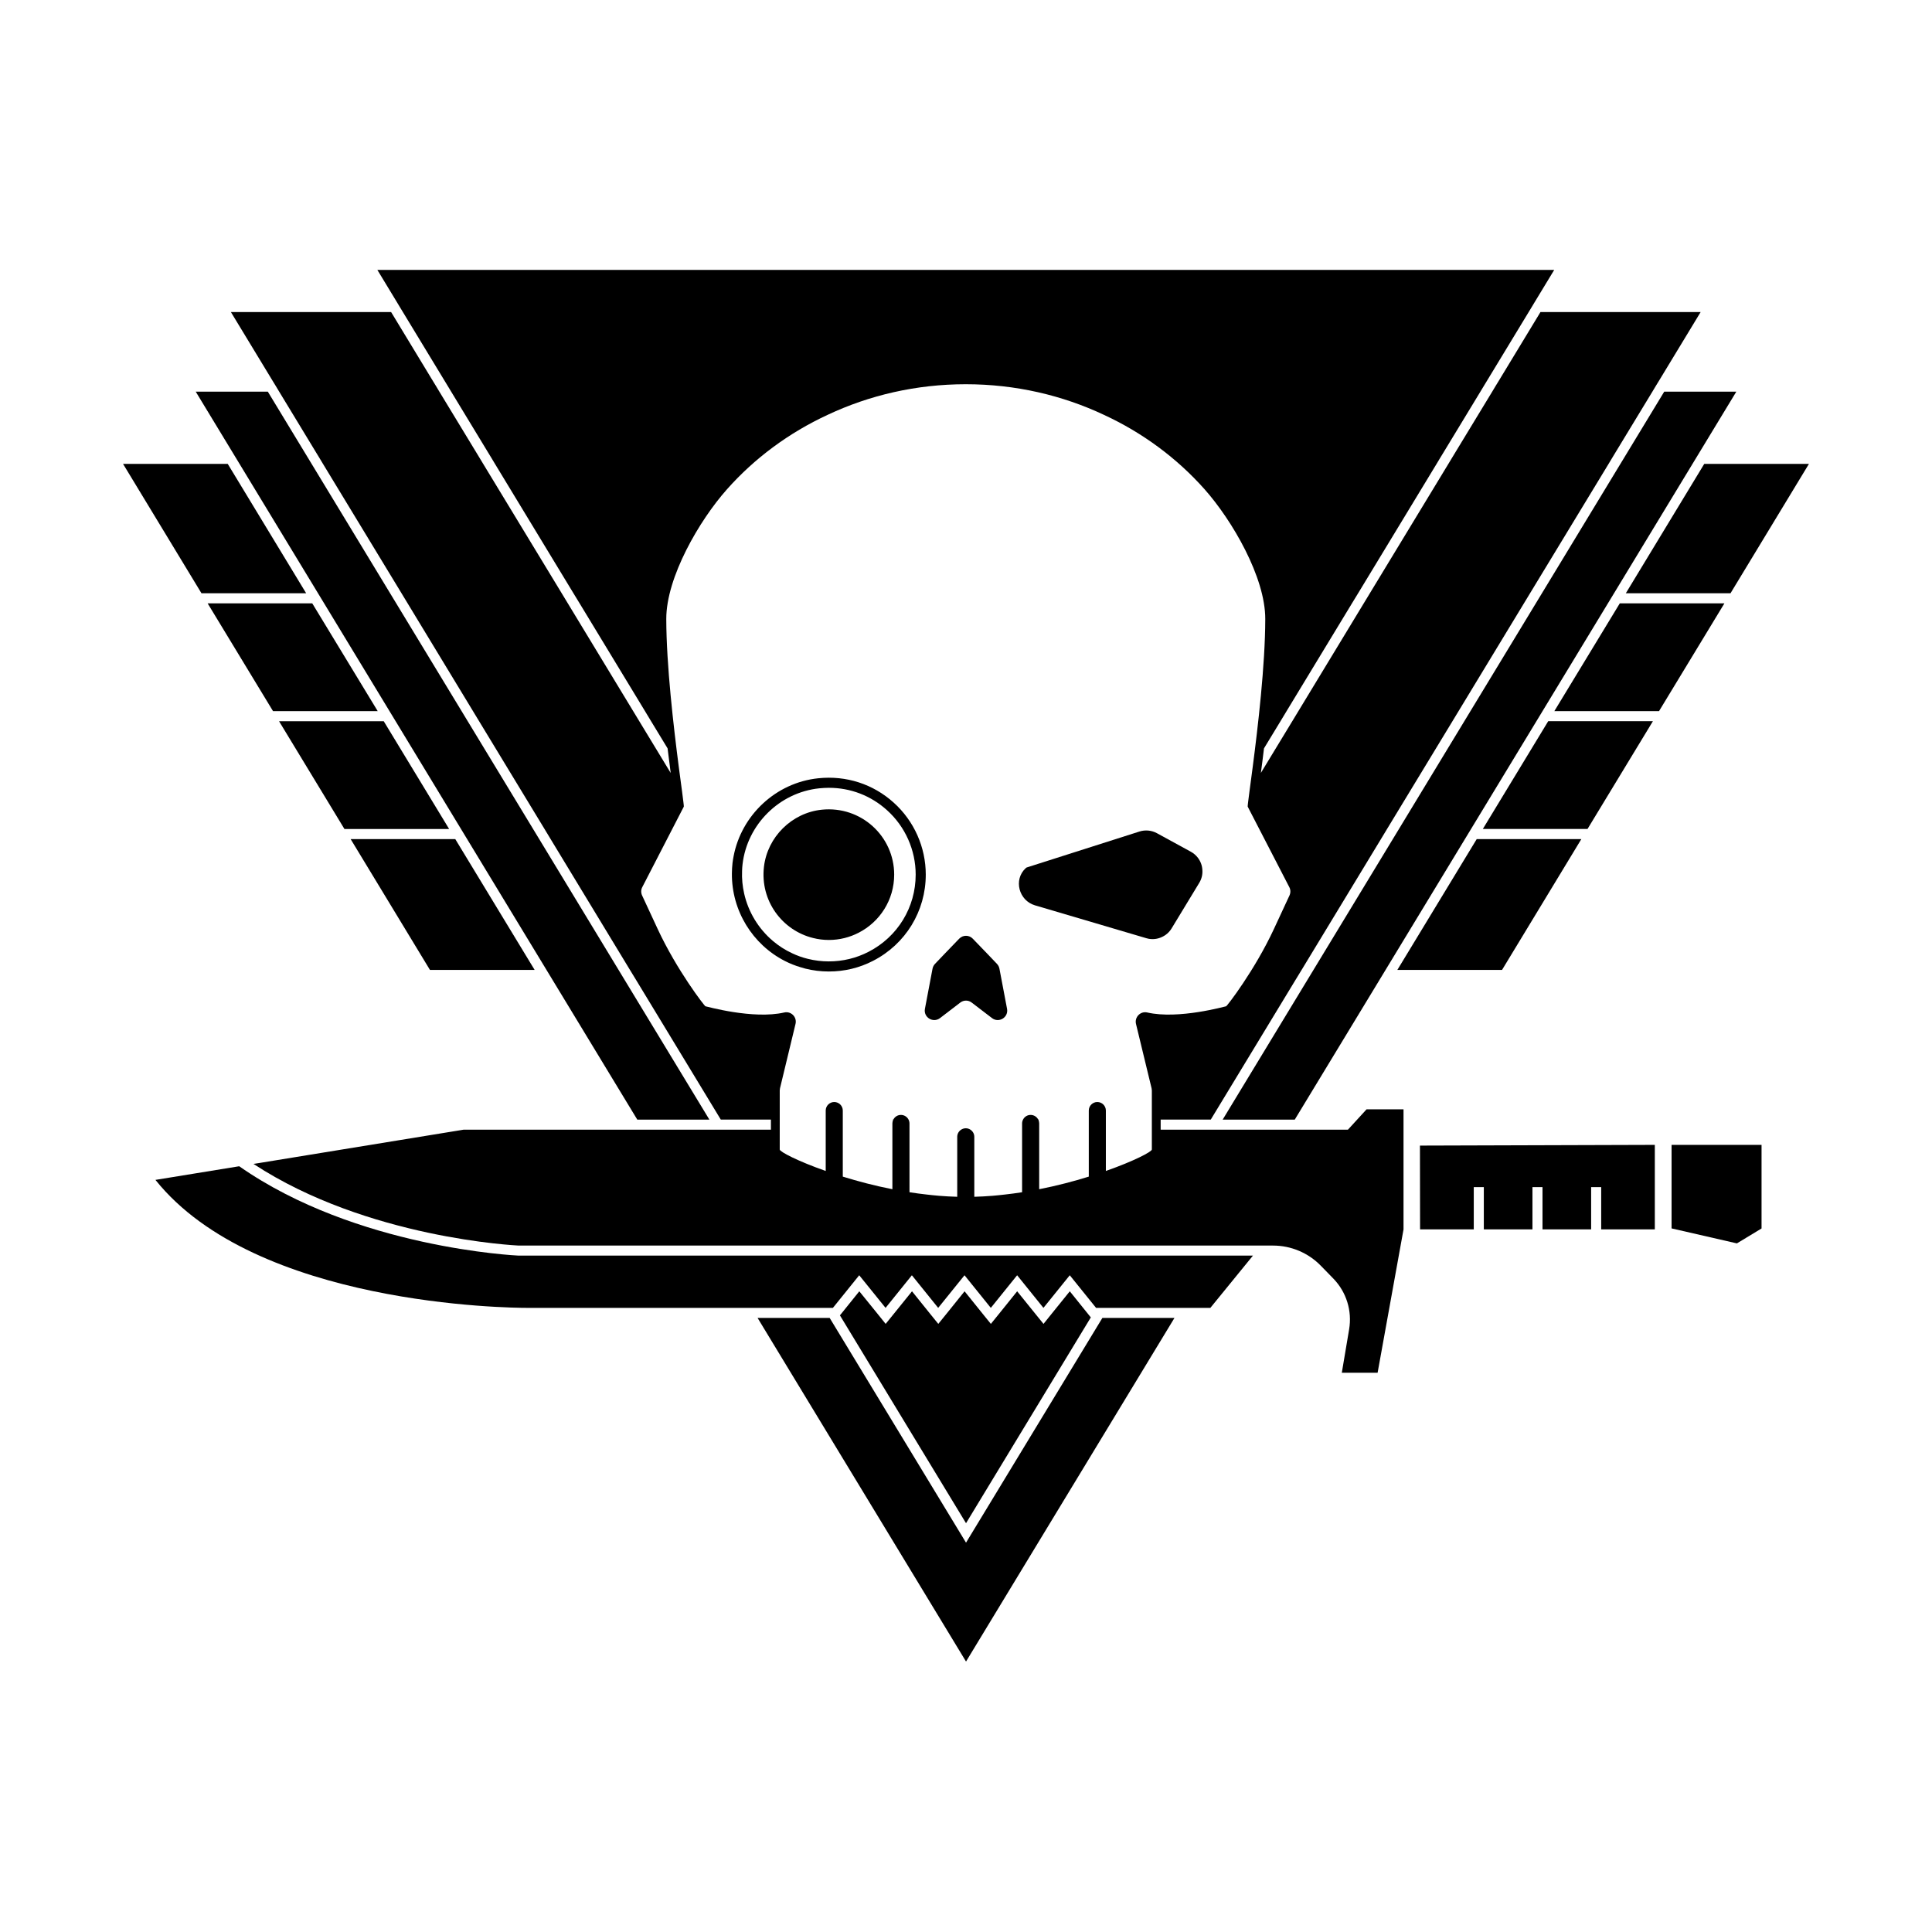
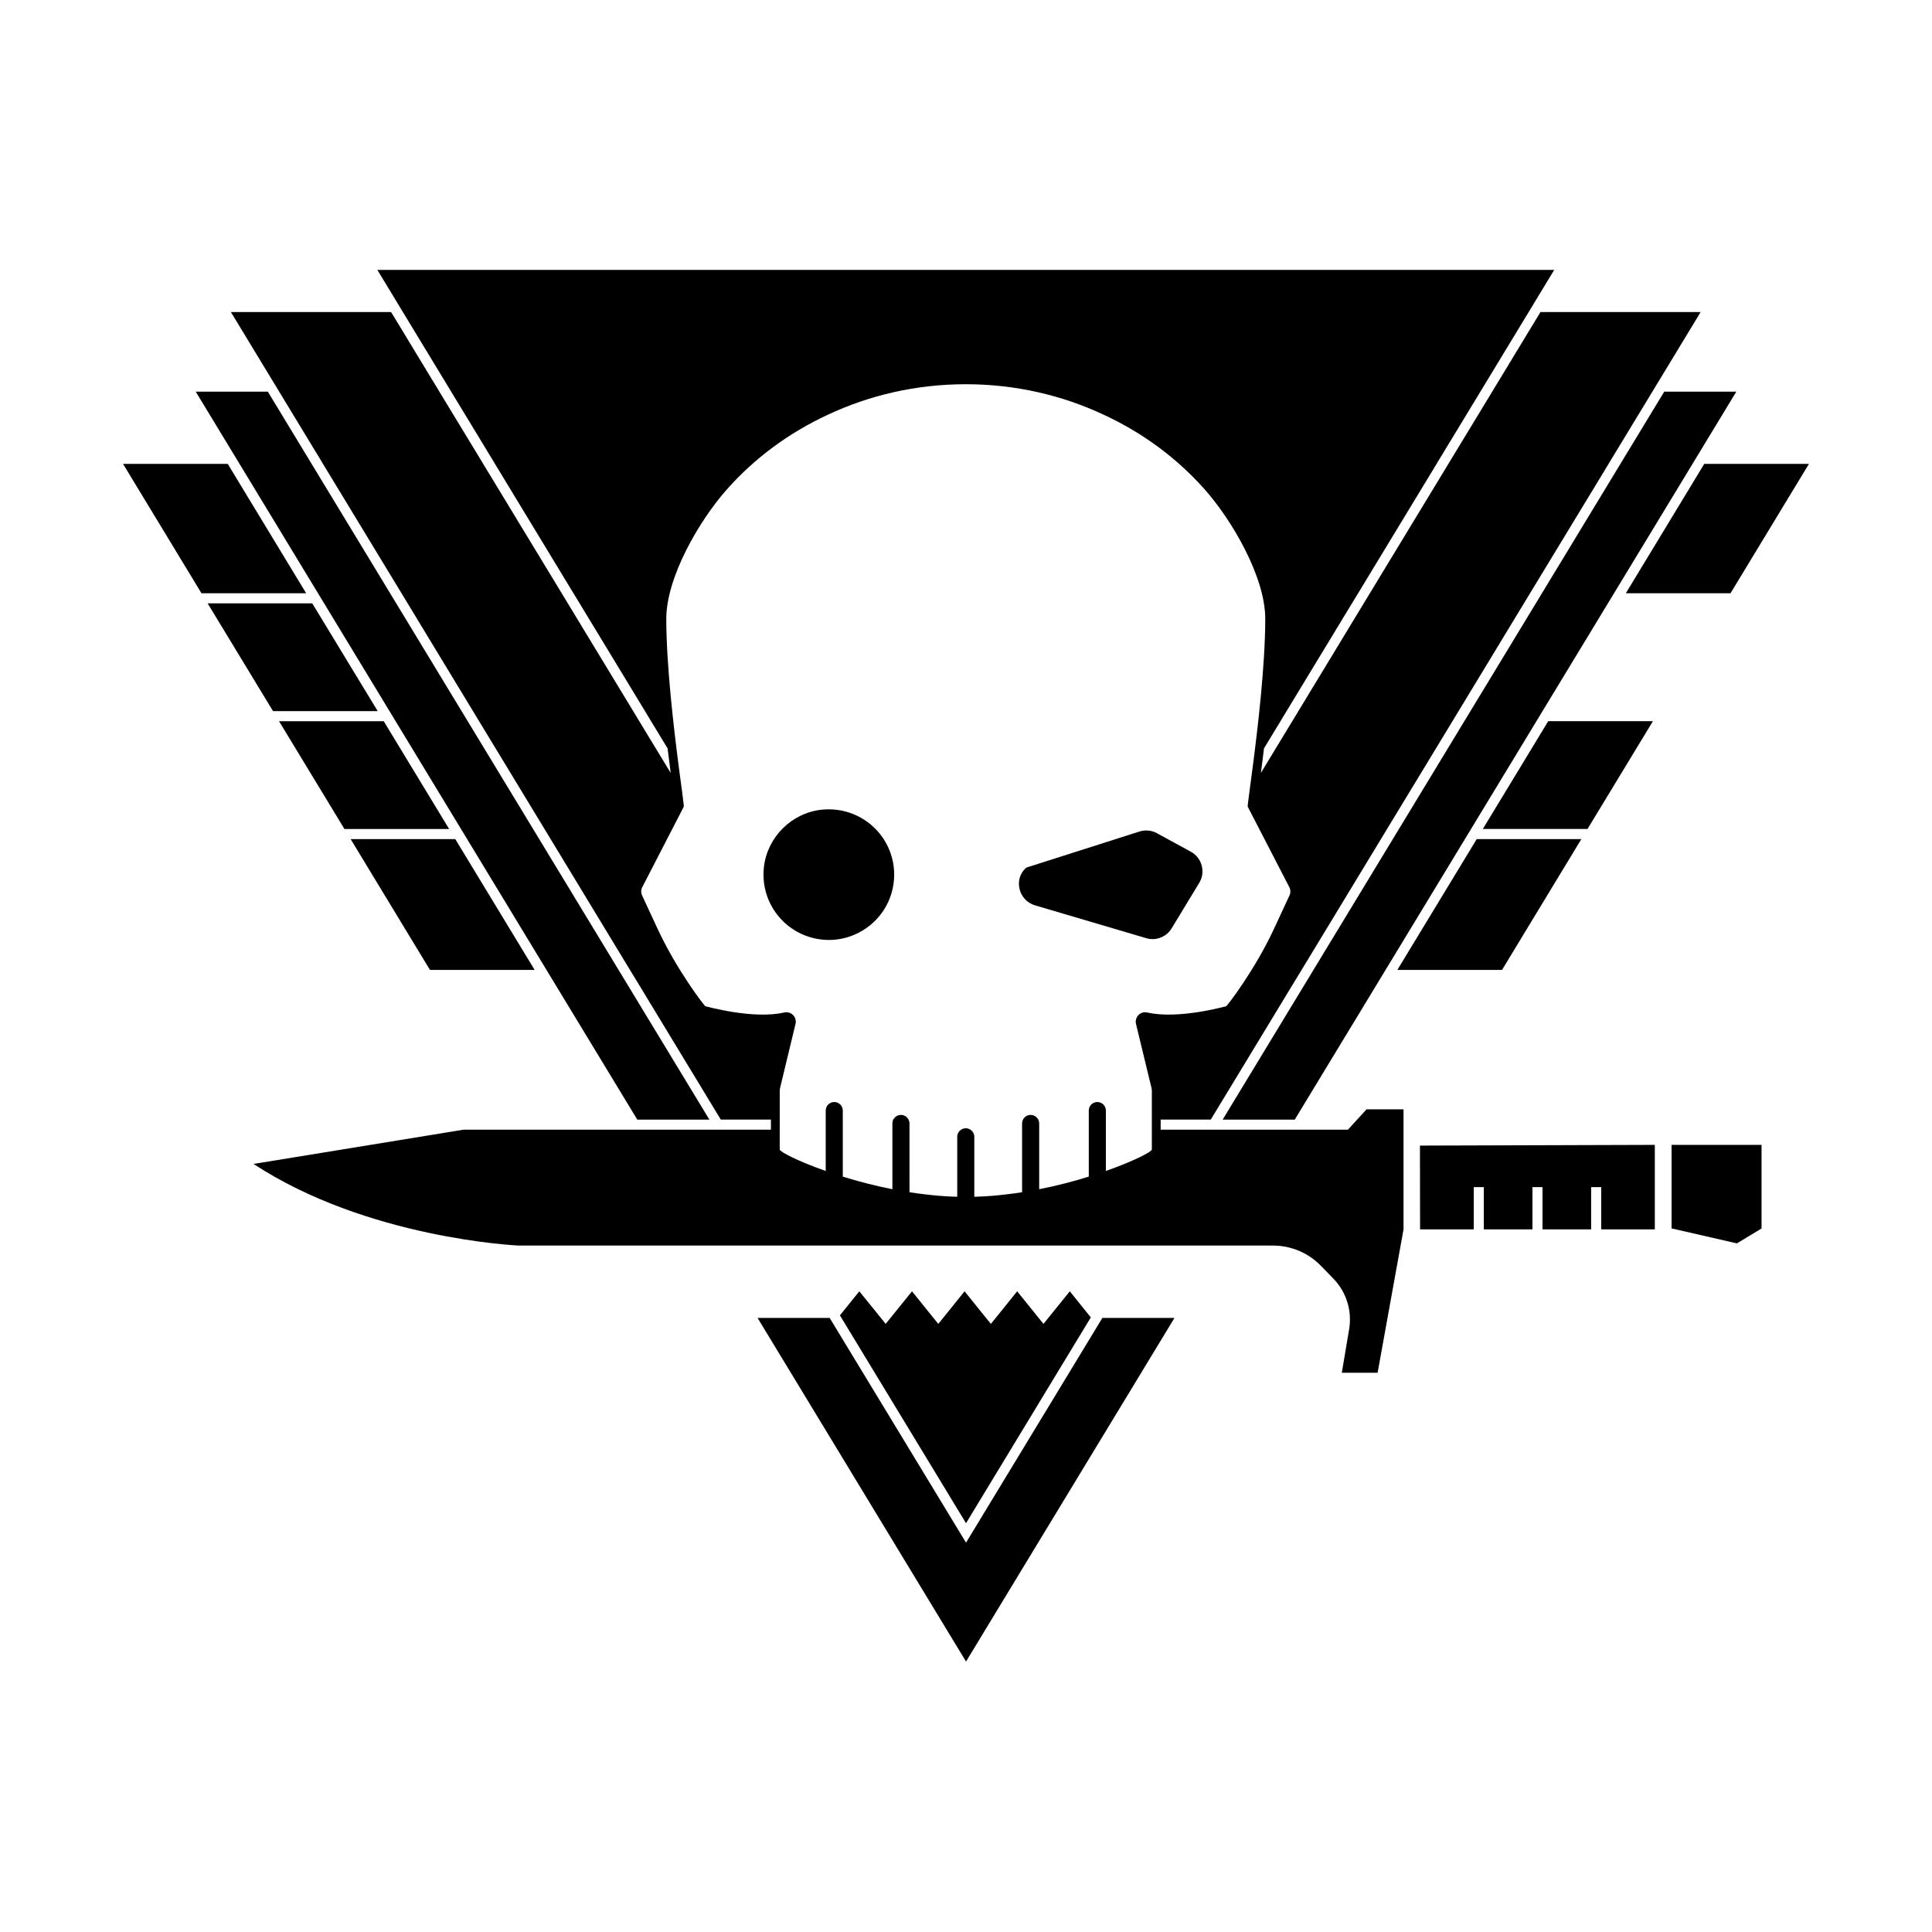
<svg xmlns="http://www.w3.org/2000/svg" xmlns:ns1="http://www.inkscape.org/namespaces/inkscape" xmlns:ns2="http://sodipodi.sourceforge.net/DTD/sodipodi-0.dtd" width="400pt" height="400pt" viewBox="0 0 141.111 141.111" version="1.1" id="svg1" ns1:version="1.3.2 (091e20e, 2023-11-25)" ns2:docname="dummy.svg">
  <ns2:namedview id="namedview1" pagecolor="#ffffff" bordercolor="#666666" borderopacity="1.0" ns1:showpageshadow="2" ns1:pageopacity="0.0" ns1:pagecheckerboard="0" ns1:deskcolor="#d1d1d1" ns1:document-units="mm" ns1:zoom="1.1970978" ns1:cx="266.89549" ns1:cy="265.22479" ns1:window-width="1512" ns1:window-height="916" ns1:window-x="0" ns1:window-y="38" ns1:window-maximized="1" ns1:current-layer="layer1" />
  <defs id="defs1">
    <clipPath clipPathUnits="userSpaceOnUse" id="clipPath45">
-       <path d="M 0,0 H 609.449 V 793.701 H 0 Z" transform="translate(-143.084,-651.997)" id="path45" />
-     </clipPath>
+       </clipPath>
    <clipPath clipPathUnits="userSpaceOnUse" id="clipPath47">
      <path d="M 0,0 H 609.449 V 793.701 H 0 Z" transform="translate(-152.045,-657.427)" id="path47" />
    </clipPath>
    <clipPath clipPathUnits="userSpaceOnUse" id="clipPath49">
-       <path d="M 0,0 H 609.449 V 793.701 H 0 Z" transform="translate(-134.452,-662.242)" id="path49" />
-     </clipPath>
+       </clipPath>
    <clipPath clipPathUnits="userSpaceOnUse" id="clipPath51">
      <path d="M 0,0 H 609.449 V 793.701 H 0 Z" transform="translate(-138.545,-667.106)" id="path51" />
    </clipPath>
    <clipPath clipPathUnits="userSpaceOnUse" id="clipPath53">
      <path d="M 0,0 H 609.449 V 793.701 H 0 Z" transform="translate(-129.654,-665.612)" id="path53" />
    </clipPath>
    <clipPath clipPathUnits="userSpaceOnUse" id="clipPath55">
-       <path d="M 0,0 H 609.449 V 793.701 H 0 Z" transform="translate(-128.644,-664.375)" id="path55" />
-     </clipPath>
+       </clipPath>
  </defs>
  <g ns1:label="Layer 1" ns1:groupmode="layer" id="layer1">
    <g id="g1" transform="matrix(4.8,0,0,4.8,-430.433,-639.375)">
      <path id="path30" d="m 94.332,142.23 -1.193,-1.968 h -1.593 l 1.193,1.968 z" style="fill:#000000;fill-opacity:1;fill-rule:nonzero;stroke:none;stroke-width:0.353" />
      <path id="path31" d="m 92.833,142.384 0.995,1.64 h 1.593 l -0.996,-1.64 z" style="fill:#000000;fill-opacity:1;fill-rule:nonzero;stroke:none;stroke-width:0.353" />
      <path id="path32" d="m 96.508,145.818 -0.995,-1.64 h -1.593 l 0.995,1.64 z" style="fill:#000000;fill-opacity:1;fill-rule:nonzero;stroke:none;stroke-width:0.353" />
      <path id="path33" d="m 97.809,147.962 -1.208,-1.991 h -1.592 l 1.207,1.991 z" style="fill:#000000;fill-opacity:1;fill-rule:nonzero;stroke:none;stroke-width:0.353" />
      <path id="path34" d="m 110.936,147.962 h 1.593 l 1.207,-1.991 h -1.592 z" style="fill:#000000;fill-opacity:1;fill-rule:nonzero;stroke:none;stroke-width:0.353" />
      <path id="path35" d="m 114.825,144.177 h -1.593 l -0.995,1.64 h 1.593 z" style="fill:#000000;fill-opacity:1;fill-rule:nonzero;stroke:none;stroke-width:0.353" />
-       <path id="path36" d="m 114.321,142.384 -0.996,1.64 h 1.593 l 0.995,-1.64 z" style="fill:#000000;fill-opacity:1;fill-rule:nonzero;stroke:none;stroke-width:0.353" />
      <path id="path37" d="m 114.413,142.23 h 1.593 l 1.193,-1.968 h -1.593 z" style="fill:#000000;fill-opacity:1;fill-rule:nonzero;stroke:none;stroke-width:0.353" />
      <path id="path38" d="m 100.468,150.24 -6.719,-11.077 h -1.097 l 6.719,11.077 z" style="fill:#000000;fill-opacity:1;fill-rule:nonzero;stroke:none;stroke-width:0.353" />
      <path id="path39" d="m 104.373,156.677 -2.075,-3.42 h -1.097 l 3.172,5.229 3.172,-5.229 h -1.097 z" style="fill:#000000;fill-opacity:1;fill-rule:nonzero;stroke:none;stroke-width:0.353" />
      <path id="path40" d="m 108.278,150.24 h 1.097 l 6.719,-11.077 h -1.097 z" style="fill:#000000;fill-opacity:1;fill-rule:nonzero;stroke:none;stroke-width:0.353" />
      <path id="path41" d="m 106.272,153.249 -0.04,-0.049 -0.28,-0.348 -0.281,0.348 -0.119,0.148 -0.12,-0.148 -0.281,-0.348 -0.28,0.348 -0.12,0.148 -0.12,-0.148 -0.28,-0.348 -0.28,0.348 -0.12,0.148 -0.12,-0.148 -0.28,-0.348 -0.281,0.348 -0.12,0.148 -0.119,-0.148 -0.282,-0.348 -0.28,0.348 -0.015,0.018 1.919,3.163 z" style="fill:#000000;fill-opacity:1;fill-rule:nonzero;stroke:none;stroke-width:0.353" />
      <path id="path42" d="m 111.282,151.91 h 0.817 v -0.643 h 0.153 v 0.643 h 0.74 v -0.643 h 0.153 v 0.643 h 0.74 v -0.643 h 0.153 v 0.643 h 0.816 v -1.286 l -3.574,0.011 z" style="fill:#000000;fill-opacity:1;fill-rule:nonzero;stroke:none;stroke-width:0.353" />
      <path id="path43" d="m 115.109,151.895 0.994,0.228 0.375,-0.227 v -1.272 h -1.369 z" style="fill:#000000;fill-opacity:1;fill-rule:nonzero;stroke:none;stroke-width:0.353" />
-       <path id="path44" d="m 0,0 h -0.508 -6.906 -0.195 -6.905 -0.509 -3.109 -8.663 c -0.078,0.004 -6.992,0.319 -12.042,3.852 l -3.611,-0.588 c 4.335,-5.422 15.275,-5.517 16.037,-5.517 h 0.042 9.604 3.109 0.41 l 0.057,0.069 1.078,1.337 1.136,-1.406 1.134,1.406 1.134,-1.406 1.135,1.406 1.134,-1.406 1.134,1.406 1.134,-1.406 1.135,1.406 1.134,-1.406 h 0.026 0.508 3.11 1.282 L 4.861,0 H 3.109 Z" style="fill:#000000;fill-opacity:1;fill-rule:nonzero;stroke:none" transform="matrix(0.353,0,0,-0.353,107.023,152.309)" clip-path="url(#clipPath45)" />
      <path id="path46" d="m 0,0 h -2.557 -3.11 -0.508 -1.897 v 0.435 h 2.16 l 3.655,6.025 0.265,0.434 3.422,5.643 0.263,0.435 2.822,4.65 0.263,0.434 2.82,4.65 0.263,0.434 3.386,5.578 0.13,0.217 0.132,0.218 1.628,2.681 0.13,0.217 0.133,0.217 1.805,2.977 H 8.3 L 6.495,32.268 6.362,32.051 6.232,31.834 4.604,29.153 4.472,28.935 4.341,28.718 0.956,23.14 0.693,22.706 -2.127,18.056 -2.39,17.622 -3.752,15.379 c 0.043,0.32 0.089,0.676 0.134,1.058 l 0.72,1.185 0.262,0.434 2.821,4.65 0.265,0.434 3.383,5.578 0.13,0.217 0.133,0.218 1.627,2.681 0.131,0.217 0.132,0.217 1.806,2.977 0.132,0.217 0.131,0.218 0.838,1.382 h -50.73 l 0.838,-1.382 0.131,-0.218 0.132,-0.217 1.806,-2.977 0.132,-0.217 0.131,-0.217 1.627,-2.681 0.133,-0.218 0.13,-0.217 3.383,-5.578 0.265,-0.434 2.821,-4.65 0.262,-0.434 0.72,-1.185 c 0.045,-0.382 0.093,-0.741 0.134,-1.06 l -1.362,2.245 -0.263,0.434 -2.82,4.65 -0.263,0.434 -3.385,5.578 -0.131,0.217 -0.132,0.218 -1.628,2.681 -0.13,0.217 -0.133,0.217 -1.805,2.977 h -6.906 l 1.806,-2.977 0.133,-0.217 0.13,-0.217 1.627,-2.681 0.133,-0.218 0.13,-0.217 3.386,-5.578 0.263,-0.434 2.82,-4.65 0.263,-0.434 2.822,-4.65 0.263,-0.435 3.422,-5.643 0.265,-0.434 3.655,-6.025 h 2.16 V 0 h -1.897 -0.508 -3.11 -7.735 l -8.78,-1.432 -0.274,-0.043 c 4.906,-3.22 11.362,-3.516 11.429,-3.52 h 8.389 3.109 0.511 6.905 0.722 6.905 0.51 3.11 2.359 c 0.778,0 1.521,-0.315 2.062,-0.872 l 0.535,-0.549 c 0.565,-0.58 0.817,-1.393 0.682,-2.191 l -0.315,-1.87 H 1.28 l 1.117,6.179 V 0.878 H 0.804 Z m -24.492,0.435 v 1.258 c 0.004,0.03 0.007,0.06 0.011,0.091 l 0.669,2.775 c 0.072,0.295 -0.191,0.562 -0.487,0.493 -1.345,-0.309 -3.361,0.267 -3.394,0.267 -0.036,0 -1.236,1.556 -2.061,3.333 -0.3,0.645 -0.55,1.182 -0.672,1.447 -0.052,0.115 -0.05,0.248 0.009,0.357 l 1.79,3.47 c 0.007,0.015 -0.024,0.249 -0.074,0.643 -0.039,0.282 -0.087,0.647 -0.143,1.071 -0.222,1.714 -0.535,4.376 -0.539,6.375 -0.002,1.799 1.425,4.252 2.621,5.595 1.184,1.332 2.659,2.429 4.336,3.205 1.789,0.843 3.814,1.319 5.952,1.319 l 0.002,-0.002 c 0,0.002 0,0.002 0.002,0.002 2.138,0 4.161,-0.476 5.951,-1.319 1.678,-0.776 3.153,-1.873 4.337,-3.205 1.193,-1.343 2.623,-3.796 2.619,-5.595 -0.003,-2.001 -0.318,-4.665 -0.541,-6.379 -0.055,-0.424 -0.105,-0.789 -0.142,-1.072 -0.052,-0.391 -0.08,-0.623 -0.074,-0.638 l 1.793,-3.47 c 0.059,-0.109 0.061,-0.242 0.009,-0.357 C -2.642,9.834 -2.89,9.297 -3.19,8.652 -4.015,6.875 -5.215,5.319 -5.252,5.319 -5.284,5.319 -7.301,4.743 -8.648,5.052 -8.941,5.121 -9.204,4.854 -9.135,4.559 L -8.463,1.784 C -8.461,1.753 -8.457,1.723 -8.452,1.693 V 0.435 0 -0.467 -0.854 c 0,-0.096 -0.776,-0.502 -1.982,-0.925 V 0 0.435 0.826 c 0,0.202 -0.165,0.367 -0.369,0.367 -0.202,0 -0.367,-0.165 -0.367,-0.367 V 0.435 0 -2.023 c -0.644,-0.2 -1.367,-0.391 -2.138,-0.543 V -0.376 0 0.267 c 0,0.052 -0.011,0.102 -0.029,0.146 l 0.013,0.022 h -0.026 c -0.058,0.119 -0.184,0.202 -0.328,0.202 -0.143,0 -0.267,-0.083 -0.326,-0.202 -0.026,-0.05 -0.041,-0.107 -0.041,-0.168 V 0 -0.754 -1.588 -2.696 c -0.241,-0.037 -0.485,-0.072 -0.732,-0.098 -0.178,-0.022 -0.359,-0.039 -0.539,-0.055 -0.263,-0.021 -0.526,-0.036 -0.789,-0.043 v 2.586 c 0,0.128 -0.067,0.241 -0.167,0.306 -0.057,0.039 -0.126,0.061 -0.2,0.061 -0.074,0 -0.143,-0.022 -0.202,-0.061 -0.1,-0.065 -0.167,-0.178 -0.167,-0.306 v -2.586 c -0.263,0.007 -0.526,0.022 -0.787,0.043 -0.18,0.016 -0.361,0.033 -0.539,0.055 -0.245,0.026 -0.491,0.061 -0.732,0.098 V -1.588 -0.754 0 0.267 c 0,0.061 -0.015,0.118 -0.041,0.168 -0.059,0.119 -0.185,0.202 -0.328,0.202 -0.144,0 -0.268,-0.083 -0.326,-0.202 h -0.026 l 0.013,-0.022 C -19.625,0.369 -19.636,0.319 -19.636,0.267 V 0 -0.376 -2.566 c -0.771,0.152 -1.495,0.343 -2.138,0.543 V 0 0.435 0.826 c 0,0.202 -0.165,0.367 -0.369,0.367 -0.202,0 -0.367,-0.165 -0.367,-0.367 V 0.435 0 -1.779 c -1.208,0.423 -1.982,0.829 -1.982,0.925 V -0.467 0 Z" style="fill:#000000;fill-opacity:1;fill-rule:nonzero;stroke:none" transform="matrix(0.353,0,0,-0.353,110.184,150.393)" clip-path="url(#clipPath47)" />
      <path id="path48" d="m 0,0 0.873,0.669 c 0.074,0.057 0.161,0.085 0.248,0.085 0.087,0 0.172,-0.028 0.246,-0.085 L 2.242,0 C 2.54,-0.226 2.959,0.033 2.89,0.4 L 2.562,2.131 C 2.546,2.21 2.51,2.281 2.455,2.338 L 2.034,2.779 1.414,3.422 C 1.334,3.507 1.225,3.548 1.121,3.548 1.015,3.548 0.906,3.507 0.826,3.422 L 0.206,2.779 -0.215,2.338 C -0.27,2.281 -0.306,2.21 -0.322,2.131 L -0.65,0.4 C -0.719,0.033 -0.3,-0.226 0,0" style="fill:#000000;fill-opacity:1;fill-rule:nonzero;stroke:none" transform="matrix(0.353,0,0,-0.353,103.977,148.695)" clip-path="url(#clipPath49)" />
      <path id="path50" d="m 0,0 4.8,-1.417 c 0.037,-0.011 0.071,-0.019 0.108,-0.026 0.192,-0.032 0.383,-0.006 0.552,0.072 0.174,0.076 0.326,0.204 0.43,0.376 L 7.083,0.971 C 7.188,1.145 7.231,1.338 7.216,1.525 7.207,1.712 7.14,1.895 7.025,2.047 6.946,2.151 6.844,2.242 6.72,2.31 L 5.254,3.111 C 5.026,3.235 4.752,3.261 4.502,3.181 L -0.361,1.63 C -0.372,1.625 -0.387,1.614 -0.404,1.597 -0.934,1.102 -0.695,0.206 0,0" style="fill:#000000;fill-opacity:1;fill-rule:nonzero;stroke:none" transform="matrix(0.353,0,0,-0.353,105.422,146.979)" clip-path="url(#clipPath51)" />
      <path id="path52" d="m 0,0 c 0.465,0 0.902,0.113 1.288,0.313 0.911,0.467 1.53,1.412 1.53,2.503 0,1.653 -1.427,2.975 -3.124,2.799 C -1.597,5.48 -2.647,4.439 -2.796,3.151 -2.964,1.686 -2.01,0.415 -0.68,0.085 -0.463,0.03 -0.235,0 0,0" style="fill:#000000;fill-opacity:1;fill-rule:nonzero;stroke:none" transform="matrix(0.353,0,0,-0.353,102.285,147.506)" clip-path="url(#clipPath53)" />
      <path id="path54" d="m 0,0 c 0.33,-0.083 0.671,-0.124 1.008,-0.124 0.678,0 1.321,0.154 1.914,0.461 1.4,0.719 2.269,2.142 2.269,3.715 0,1.18 -0.502,2.31 -1.38,3.101 C 2.92,7.957 1.764,8.331 0.556,8.205 -1.269,8.016 -2.762,6.614 -3.096,4.828 -3.114,4.735 -3.129,4.641 -3.14,4.548 -3.155,4.398 -3.166,4.25 -3.166,4.102 -3.181,2.499 -2.275,1.036 -0.876,0.326 -0.663,0.217 -0.439,0.128 -0.204,0.059 -0.137,0.037 -0.069,0.017 0,0 m -1.404,1.197 c -0.614,0.522 -1.051,1.237 -1.232,2.032 -0.073,0.319 -0.106,0.649 -0.091,0.986 0.002,0.094 0.009,0.187 0.02,0.283 0.2,1.718 1.59,3.096 3.309,3.274 0.139,0.013 0.276,0.022 0.411,0.022 0.932,0 1.81,-0.335 2.507,-0.965 C 4.307,6.121 4.756,5.108 4.756,4.052 4.756,2.642 3.979,1.369 2.723,0.724 2.192,0.45 1.614,0.311 1.008,0.311 0.706,0.311 0.402,0.348 0.104,0.422 -0.133,0.48 -0.358,0.561 -0.571,0.663 -0.876,0.804 -1.154,0.984 -1.404,1.197" style="fill:#000000;fill-opacity:1;fill-rule:nonzero;stroke:none" transform="matrix(0.353,0,0,-0.353,101.928,147.942)" clip-path="url(#clipPath55)" />
    </g>
  </g>
</svg>